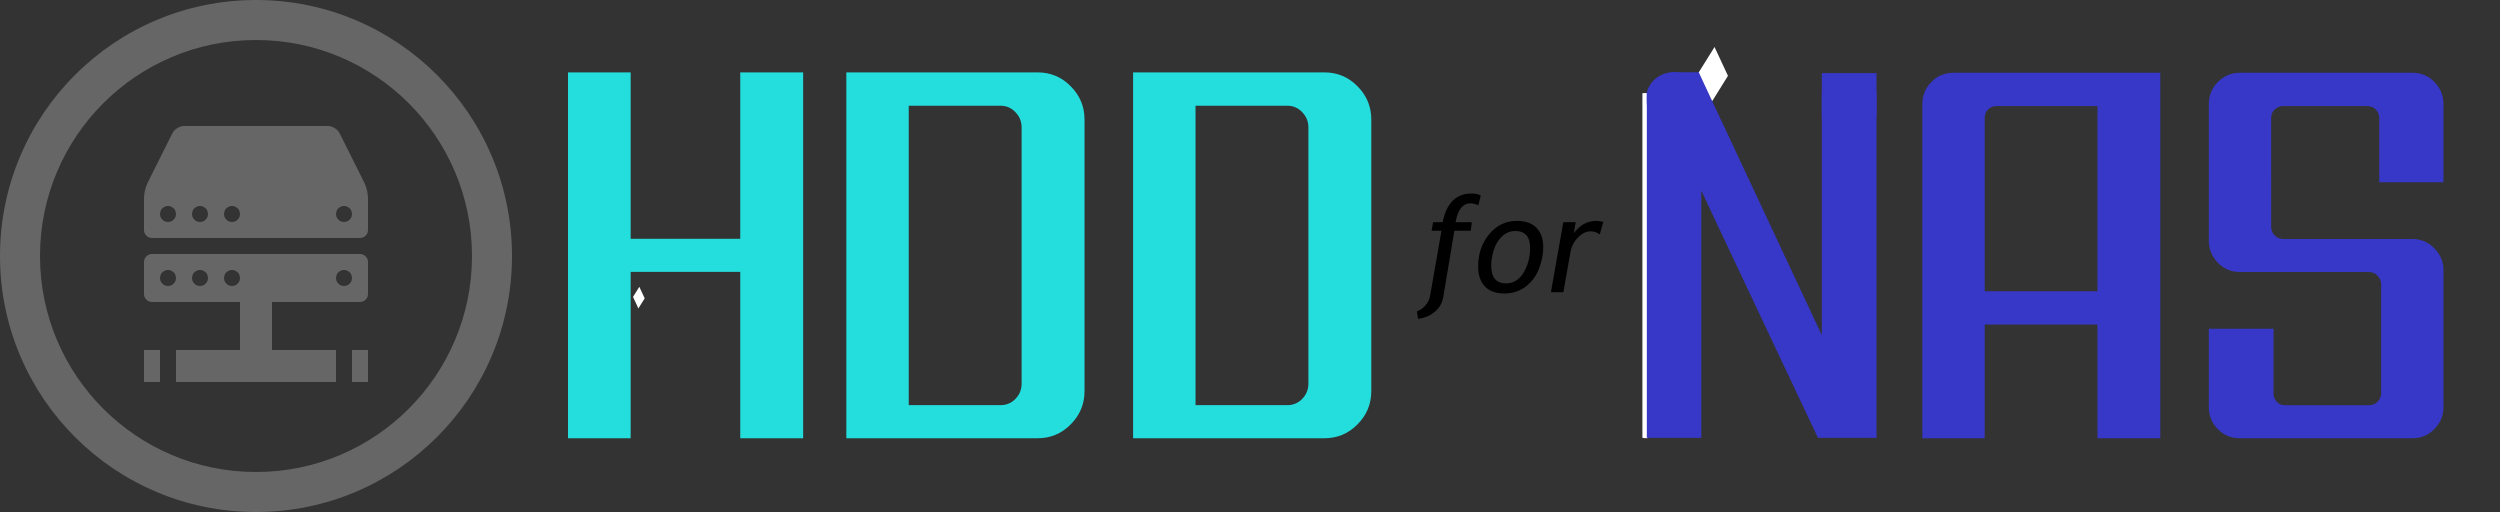
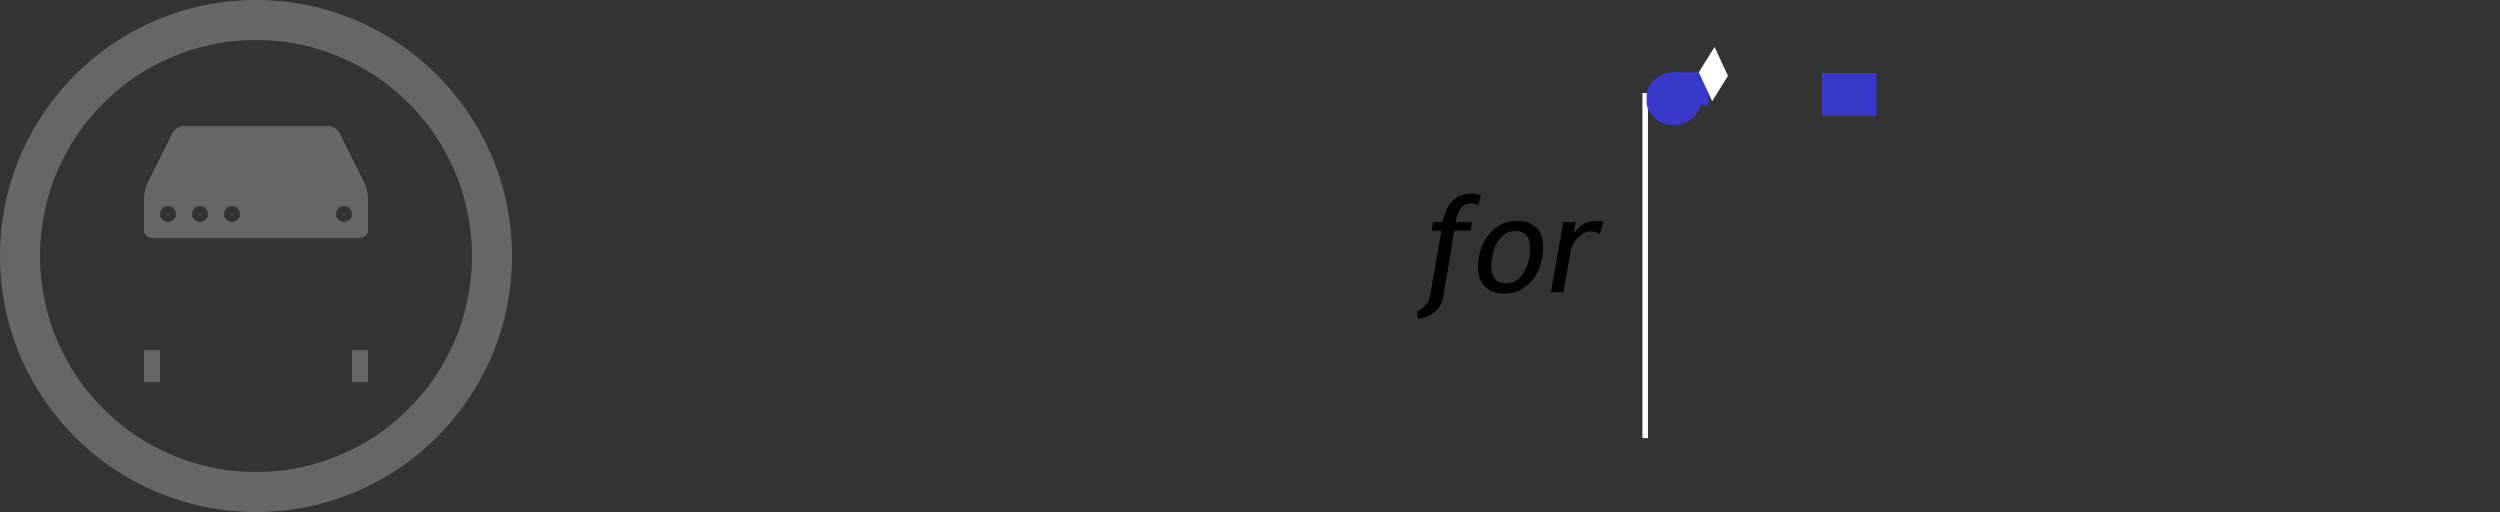
<svg xmlns="http://www.w3.org/2000/svg" xmlns:ns1="http://sodipodi.sourceforge.net/DTD/sodipodi-0.dtd" xmlns:ns2="http://www.inkscape.org/namespaces/inkscape" version="1.1" id="Capa_1" x="0px" y="0px" width="2500" height="512" viewBox="0 0 2500 512" xml:space="preserve" ns1:docname="hddfornaslogo_banner_titul_trz.svg" ns2:version="1.3 (0e150ed6c4, 2023-07-21)">
  <rect x="0" y="0" width="2500" height="512" fill="#333333" stroke="none" />
  <defs id="defs20" />
  <ns1:namedview id="namedview20" pagecolor="#ffffff" bordercolor="#666666" borderopacity="1.0" ns2:showpageshadow="2" ns2:pageopacity="0.0" ns2:pagecheckerboard="0" ns2:deskcolor="#d1d1d1" ns2:zoom="0.48242188" ns2:cx="1887.3522" ns2:cy="209.36032" ns2:window-width="1280" ns2:window-height="742" ns2:window-x="0" ns2:window-y="0" ns2:window-maximized="1" ns2:current-layer="Capa_1" />
  <g id="g5" style="fill:#666666">
    <path d="M 256,0 C 114.609,0 0,114.609 0,256 0,397.391 114.609,512 256,512 397.391,512 512,397.391 512,256 512,114.609 397.391,0 256,0 Z m 0,472 C 136.703,472 40,375.297 40,256 40,136.703 136.703,40 256,40 c 119.297,0 216,96.703 216,216 0,119.297 -96.703,216 -216,216 z" id="path1" style="fill:#666666" />
    <g id="g4" style="fill:#666666">
      <path d="M 364.422,182.844 339.578,133.156 C 337.609,129.219 332.406,126 328,126 H 184 c -4.398,0 -9.609,3.219 -11.578,7.156 l -24.844,49.688 C 145.609,186.781 144,193.594 144,198 v 32 c 0,4.406 3.602,8 8,8 h 208 c 4.406,0 8,-3.594 8,-8 v -32 c 0,-4.406 -1.609,-11.219 -3.578,-15.156 z M 168,222 c -4.398,0 -8,-3.594 -8,-8 0,-4.406 3.602,-8 8,-8 4.398,0 8,3.594 8,8 0,4.406 -3.602,8 -8,8 z m 32,0 c -4.398,0 -8,-3.594 -8,-8 0,-4.406 3.602,-8 8,-8 4.398,0 8,3.594 8,8 0,4.406 -3.602,8 -8,8 z m 32,0 c -4.398,0 -8,-3.594 -8,-8 0,-4.406 3.602,-8 8,-8 4.398,0 8,3.594 8,8 0,4.406 -3.602,8 -8,8 z m 112,0 c -4.406,0 -8,-3.594 -8,-8 0,-4.406 3.594,-8 8,-8 4.406,0 8,3.594 8,8 0,4.406 -3.594,8 -8,8 z" id="path2" style="fill:#666666" />
-       <path d="M 360,254 H 152 c -4.398,0 -8,3.594 -8,8 v 32 c 0,4.406 3.602,8 8,8 h 64 c 4.398,0 11.602,0 16,0 2.203,0 5.102,0 8,0 v 48 h -64 v 32 h 64 32 64 v -32 h -64 v -48 c 2.906,0 5.797,0 8,0 4.406,0 11.594,0 16,0 h 64 c 4.406,0 8,-3.594 8,-8 v -32 c 0,-4.406 -3.594,-8 -8,-8 z m -192,32 c -4.398,0 -8,-3.594 -8,-8 0,-4.406 3.602,-8 8,-8 4.398,0 8,3.594 8,8 0,4.406 -3.602,8 -8,8 z m 32,0 c -4.398,0 -8,-3.594 -8,-8 0,-4.406 3.602,-8 8,-8 4.398,0 8,3.594 8,8 0,4.406 -3.602,8 -8,8 z m 32,0 c -4.398,0 -8,-3.594 -8,-8 0,-4.406 3.602,-8 8,-8 4.398,0 8,3.594 8,8 0,4.406 -3.602,8 -8,8 z m 112,0 c -4.406,0 -8,-3.594 -8,-8 0,-4.406 3.594,-8 8,-8 4.406,0 8,3.594 8,8 0,4.406 -3.594,8 -8,8 z" id="path3" style="fill:#666666" />
      <rect x="144" y="350" width="16" height="32" id="rect3" style="fill:#666666" />
      <rect x="352" y="350" width="16" height="32" id="rect4" style="fill:#666666" />
    </g>
  </g>
  <path d="m 1478.401,205.139 q -4.966,-1.83 -7.711,-1.83 -11.828,0 -15.095,18.885 h 16.206 l -1.046,8.56 h -16.402 l -11.043,65.998 q -1.568,9.279 -8.495,15.029 -6.926,5.816 -16.794,7.057 l -1.111,-7.645 q 3.921,-0.784 8.037,-5.293 4.117,-4.509 4.966,-9.148 l 11.566,-65.998 h -9.867 l 1.438,-8.56 h 9.606 q 5.75,-28.686 28.817,-28.686 5.489,0 9.279,1.96 z m -0.262,61.294 q 0,-18.754 10.978,-32.15 10.978,-13.396 27.902,-13.396 12.742,0 19.473,6.927 6.731,6.861 6.731,19.538 0,10.063 -4.051,20.91 -3.986,10.847 -13.134,18.035 -9.083,7.188 -21.825,7.188 -12.611,0 -19.342,-7.057 -6.731,-7.123 -6.731,-19.996 z m 13.069,-0.784 q 0,17.708 14.834,17.708 11.043,0 17.512,-10.717 6.534,-10.717 6.534,-24.766 0,-16.859 -14.833,-16.859 -7.515,0 -13.265,5.358 -5.685,5.358 -8.233,13.722 -2.549,8.364 -2.549,15.552 z m 108.538,-31.169 q -3.921,-3.137 -9.148,-3.137 -6.6,0 -12.612,6.142 -6.012,6.077 -7.514,14.572 l -7.123,40.122 h -12.415 l 12.35,-69.984 h 12.415 l -1.96,11.174 q 9.018,-12.481 22.413,-12.481 2.287,0 7.123,0.915 z" id="text20" style="font-style:italic;font-size:53.333px;line-height:1.25;font-family:'Trebuchet MS';-inkscape-font-specification:'Trebuchet MS, Italic';font-variant-ligatures:none;letter-spacing:0px;word-spacing:0px;stroke-width:2.509" aria-label="for" />
-   <path d="M 568,438.244 V 72.388 h 62.658 V 238.771 H 740.251 V 72.388 h 62.893 V 438.244 H 740.251 V 271.86 H 630.658 v 166.384 z M 908.746,105.711 v 299.444 h 91.757 q 8.918,0 15.019,-6.336 6.101,-6.336 6.101,-15.254 V 127.301 q 0,-8.683 -6.101,-15.019 -6.101,-6.571 -15.019,-6.571 z M 846.323,72.388 h 191.259 q 19.478,0 33.089,13.846 13.846,13.846 13.846,33.324 v 271.518 q 0,19.478 -13.846,33.324 -13.611,13.846 -33.089,13.846 H 846.323 Z m 349.195,33.324 v 299.444 h 91.757 q 8.918,0 15.019,-6.336 6.101,-6.336 6.101,-15.254 V 127.301 q 0,-8.683 -6.101,-15.019 -6.101,-6.571 -15.019,-6.571 z m -62.423,-33.324 h 191.259 q 19.478,0 33.089,13.846 13.846,13.846 13.846,33.324 v 271.518 q 0,19.478 -13.846,33.324 -13.611,13.846 -33.089,13.846 h -191.259 z" id="text22-3" style="font-size:192px;line-height:1.25;font-family:Gamlangdee;-inkscape-font-specification:'Gamlangdee, Normal';font-variant-ligatures:none;letter-spacing:0px;word-spacing:0px;fill:#24dede;stroke-width:2.503" ns2:transform-center-x="82.867875" ns2:transform-center-y="-448.16079" aria-label="HDD" />
-   <path id="rect6" style="fill:#ffffff;stroke-width:3.064" d="m 639.326,286.796 5.369,11.529 -6.309,10.121 -5.369,-11.529 z" />
  <path id="rect2" style="fill:#ffffff;stroke-width:14.127" d="m 1643.736,93.308 h 4.216 V 438.113 h -4.216 z" />
-   <path d="m 1953.526,72.761 h 206.766 v 365.474 h -62.827 V 324.537 h -112.76 v 113.698 h -62.358 V 104.175 q 0,-12.894 8.908,-22.036 8.908,-9.377 22.271,-9.377 z m 31.179,218.487 h 112.76 v -185.198 h -100.804 q -5.392,0 -8.674,3.516 -3.282,3.282 -3.282,8.439 z M 2239.998,72.761 h 172.305 q 13.362,0 22.271,9.377 8.908,9.143 8.908,22.036 v 78.065 h -64.233 v -64.233 q 0,-5.157 -3.516,-8.439 -3.282,-3.516 -8.674,-3.516 h -83.925 q -4.689,0 -8.439,3.516 -3.516,3.282 -3.516,8.439 V 227.015 q 0,4.923 3.516,8.439 3.517,3.516 8.439,3.516 h 129.17 q 12.893,0 22.036,9.377 9.143,9.143 9.143,21.802 v 136.906 q 0,12.659 -9.143,22.036 -8.908,9.143 -22.036,9.143 H 2239.998 q -13.362,0 -22.271,-9.143 -8.908,-9.143 -8.908,-22.036 v -78.299 h 64.702 v 64.233 q 0,5.157 3.047,8.674 3.048,3.516 8.439,3.516 h 84.16 q 4.923,0 8.44,-3.516 3.516,-3.751 3.516,-8.674 V 284.216 q 0,-5.157 -3.751,-8.674 -3.516,-3.516 -8.205,-3.516 H 2239.998 q -13.128,0 -22.271,-9.377 -8.908,-9.612 -8.908,-21.802 V 104.175 q 0,-13.128 9.143,-22.271 9.143,-9.143 22.036,-9.143 z" id="text22" style="font-size:192px;line-height:1.25;font-family:Gamlangdee;-inkscape-font-specification:'Gamlangdee, Normal';font-variant-ligatures:none;letter-spacing:0px;word-spacing:0px;fill:#3737c8;stroke-width:2.501" aria-label="AS" />
-   <path id="rect5" style="fill:#3737c8;stroke-width:2.269" d="m 1671.09,72.255 h 37.519 v 33.088 h -37.519 z" />
-   <path d="M 1821.79,335.15 1708.484,93.175 h -61.934 v 344.718 h 54.733 V 190.637 l 116.667,247.256 h 58.573 V 93.175 h -54.733 z" id="text2" style="font-weight:bold;font-stretch:semi-condensed;font-size:192px;line-height:1.25;font-family:'Nimbus Sans Narrow';-inkscape-font-specification:'Nimbus Sans Narrow, Bold Semi-Condensed';font-variant-ligatures:none;letter-spacing:0px;word-spacing:0px;fill:#3737c8;stroke-width:2.501" aria-label="N" />
+   <path id="rect5" style="fill:#3737c8;stroke-width:2.269" d="m 1671.09,72.255 h 37.519 v 33.088 h -37.519 " />
  <path id="path4" style="fill:#3737c8;stroke-width:2.886" d="m 1701.231,98.745 a 27.592,26.551 0 0 1 -27.592,26.551 27.592,26.551 0 0 1 -27.592,-26.551 27.592,26.551 0 0 1 27.592,-26.551 27.592,26.551 0 0 1 27.592,26.551 z" />
  <path id="rect6-0" style="fill:#ffffff;stroke-width:7.661" d="m 1714.539,47 13.426,28.829 -15.777,25.308 -13.426,-28.829 z" />
  <path id="rect1" style="fill:#3737c8;stroke-width:1.929" d="m 1821.797,73.108 h 54.747 v 42.924 h -54.747 z" />
  <path id="rect2-9" style="fill:#ffffff;stroke-width:14.124" d="m 1642.412,93.16 h 4.215 v 344.714 h -4.215 z" />
</svg>